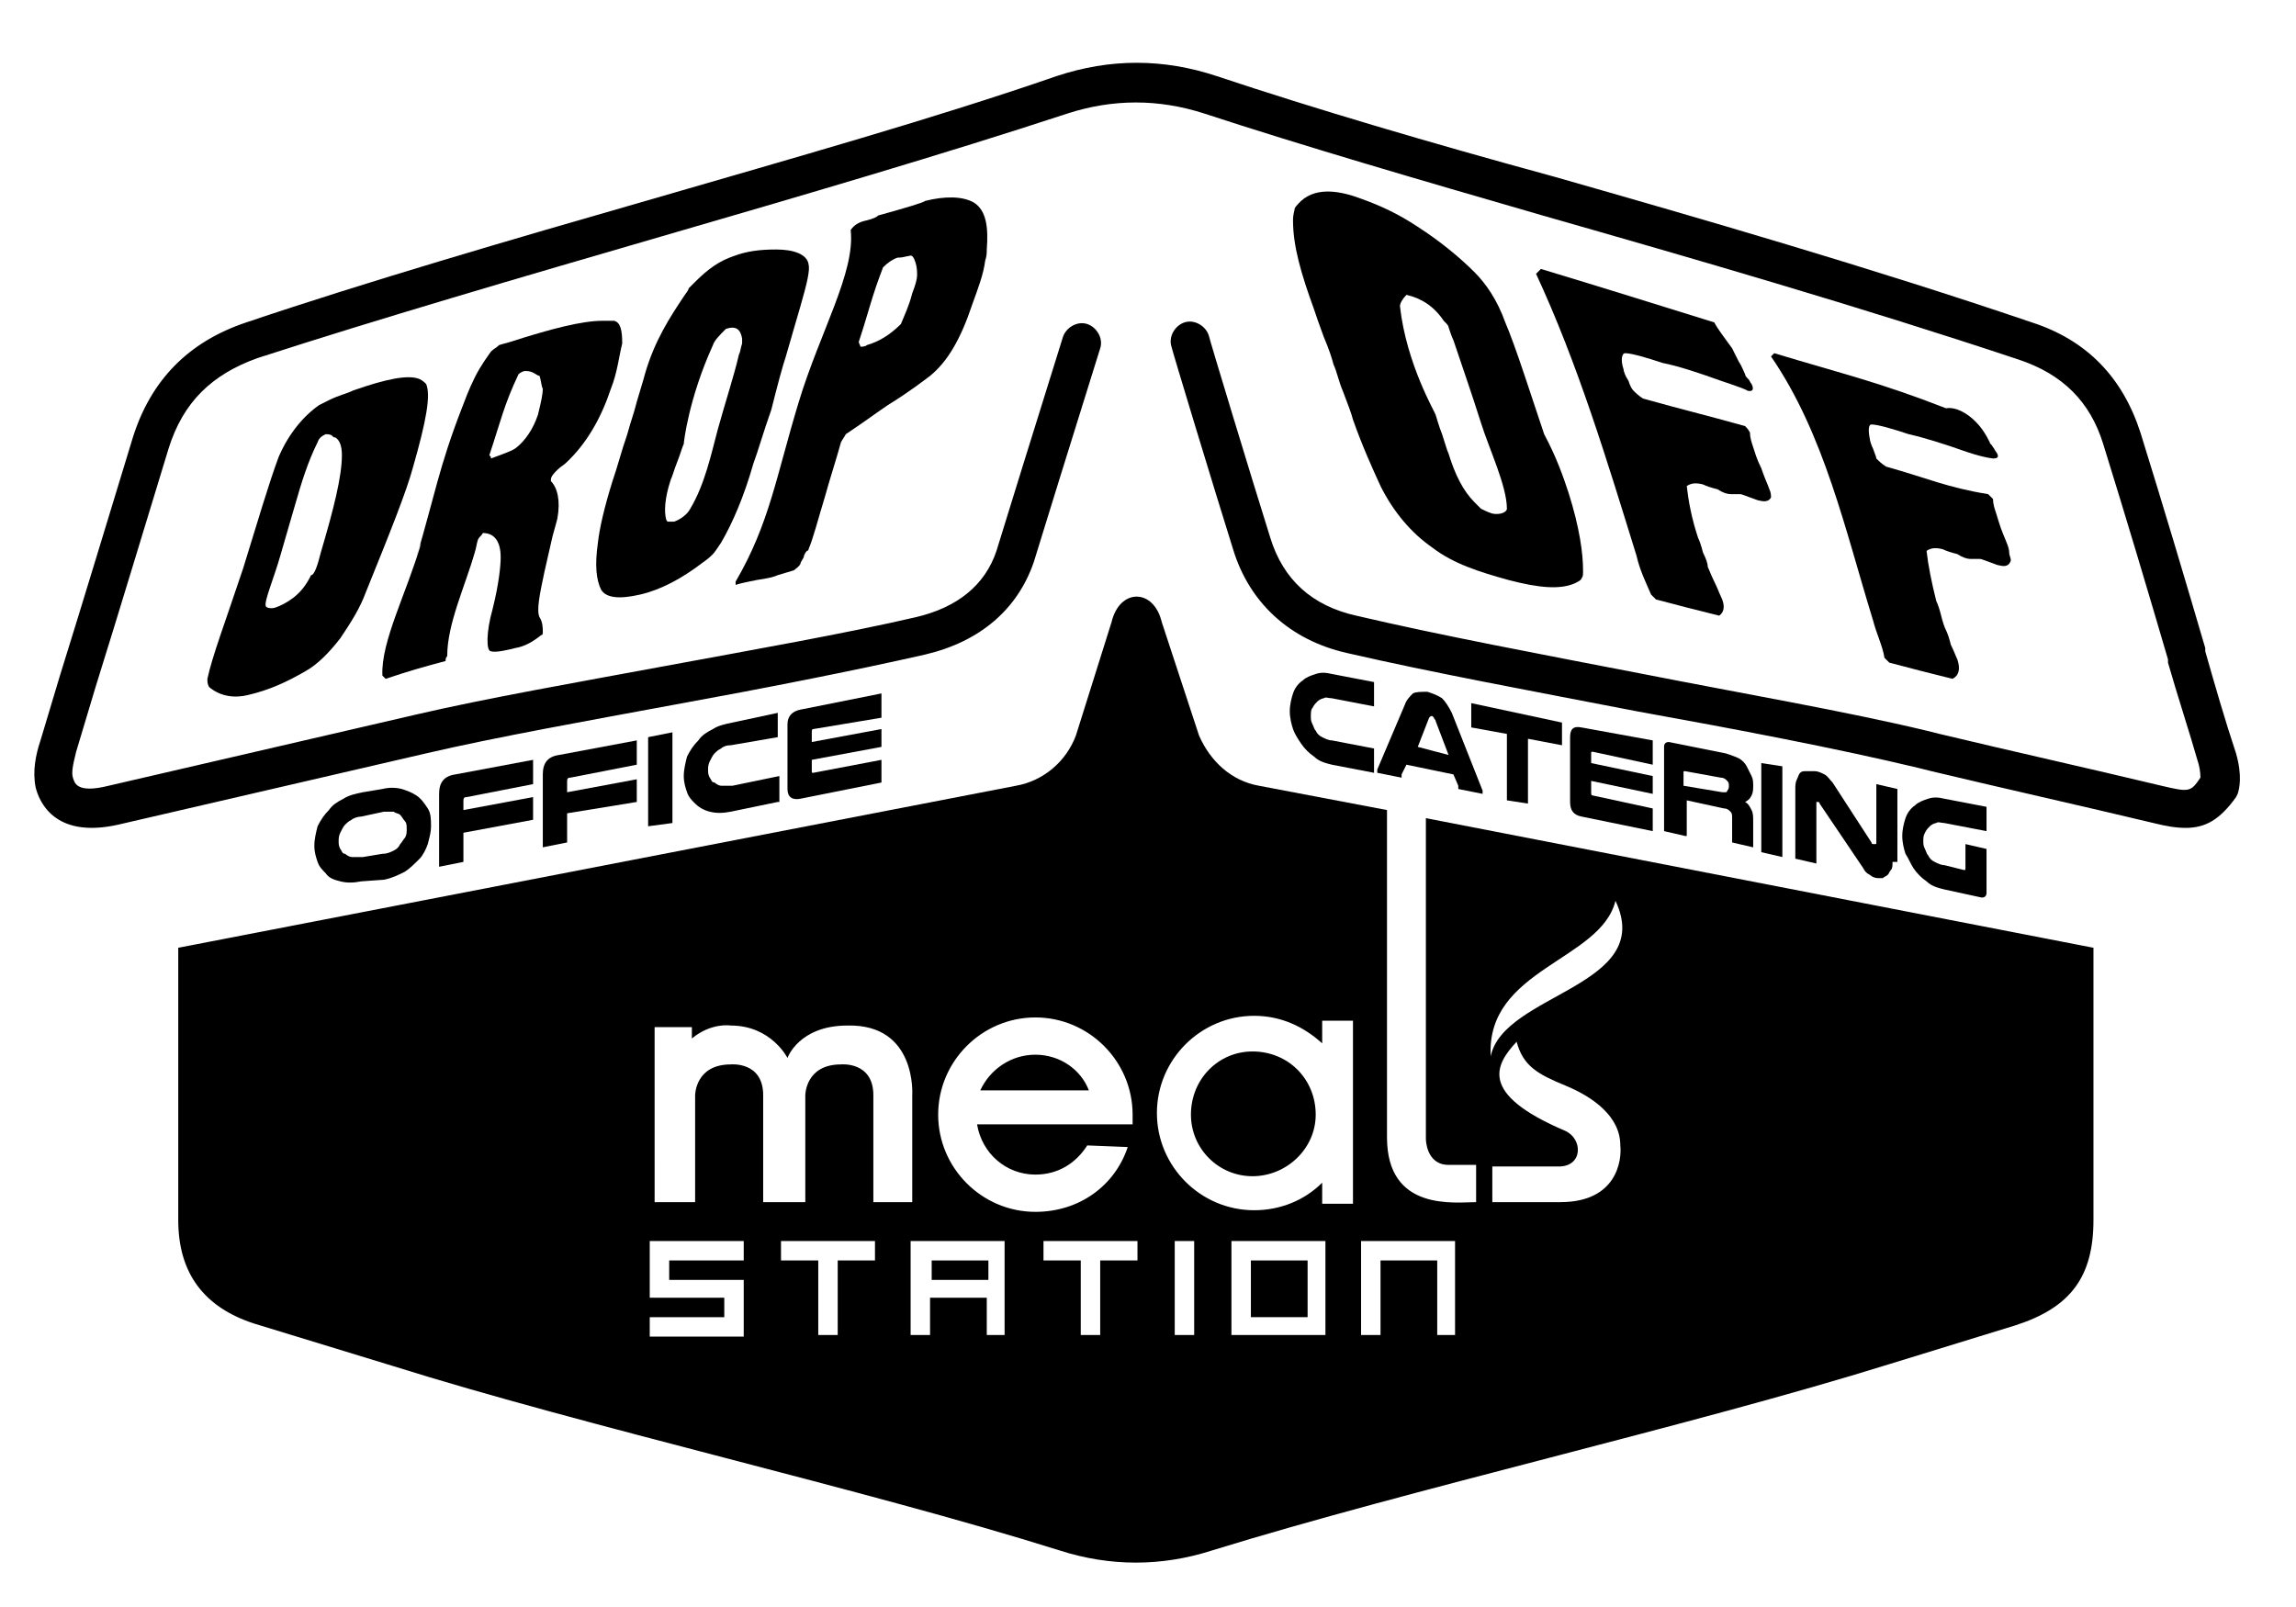
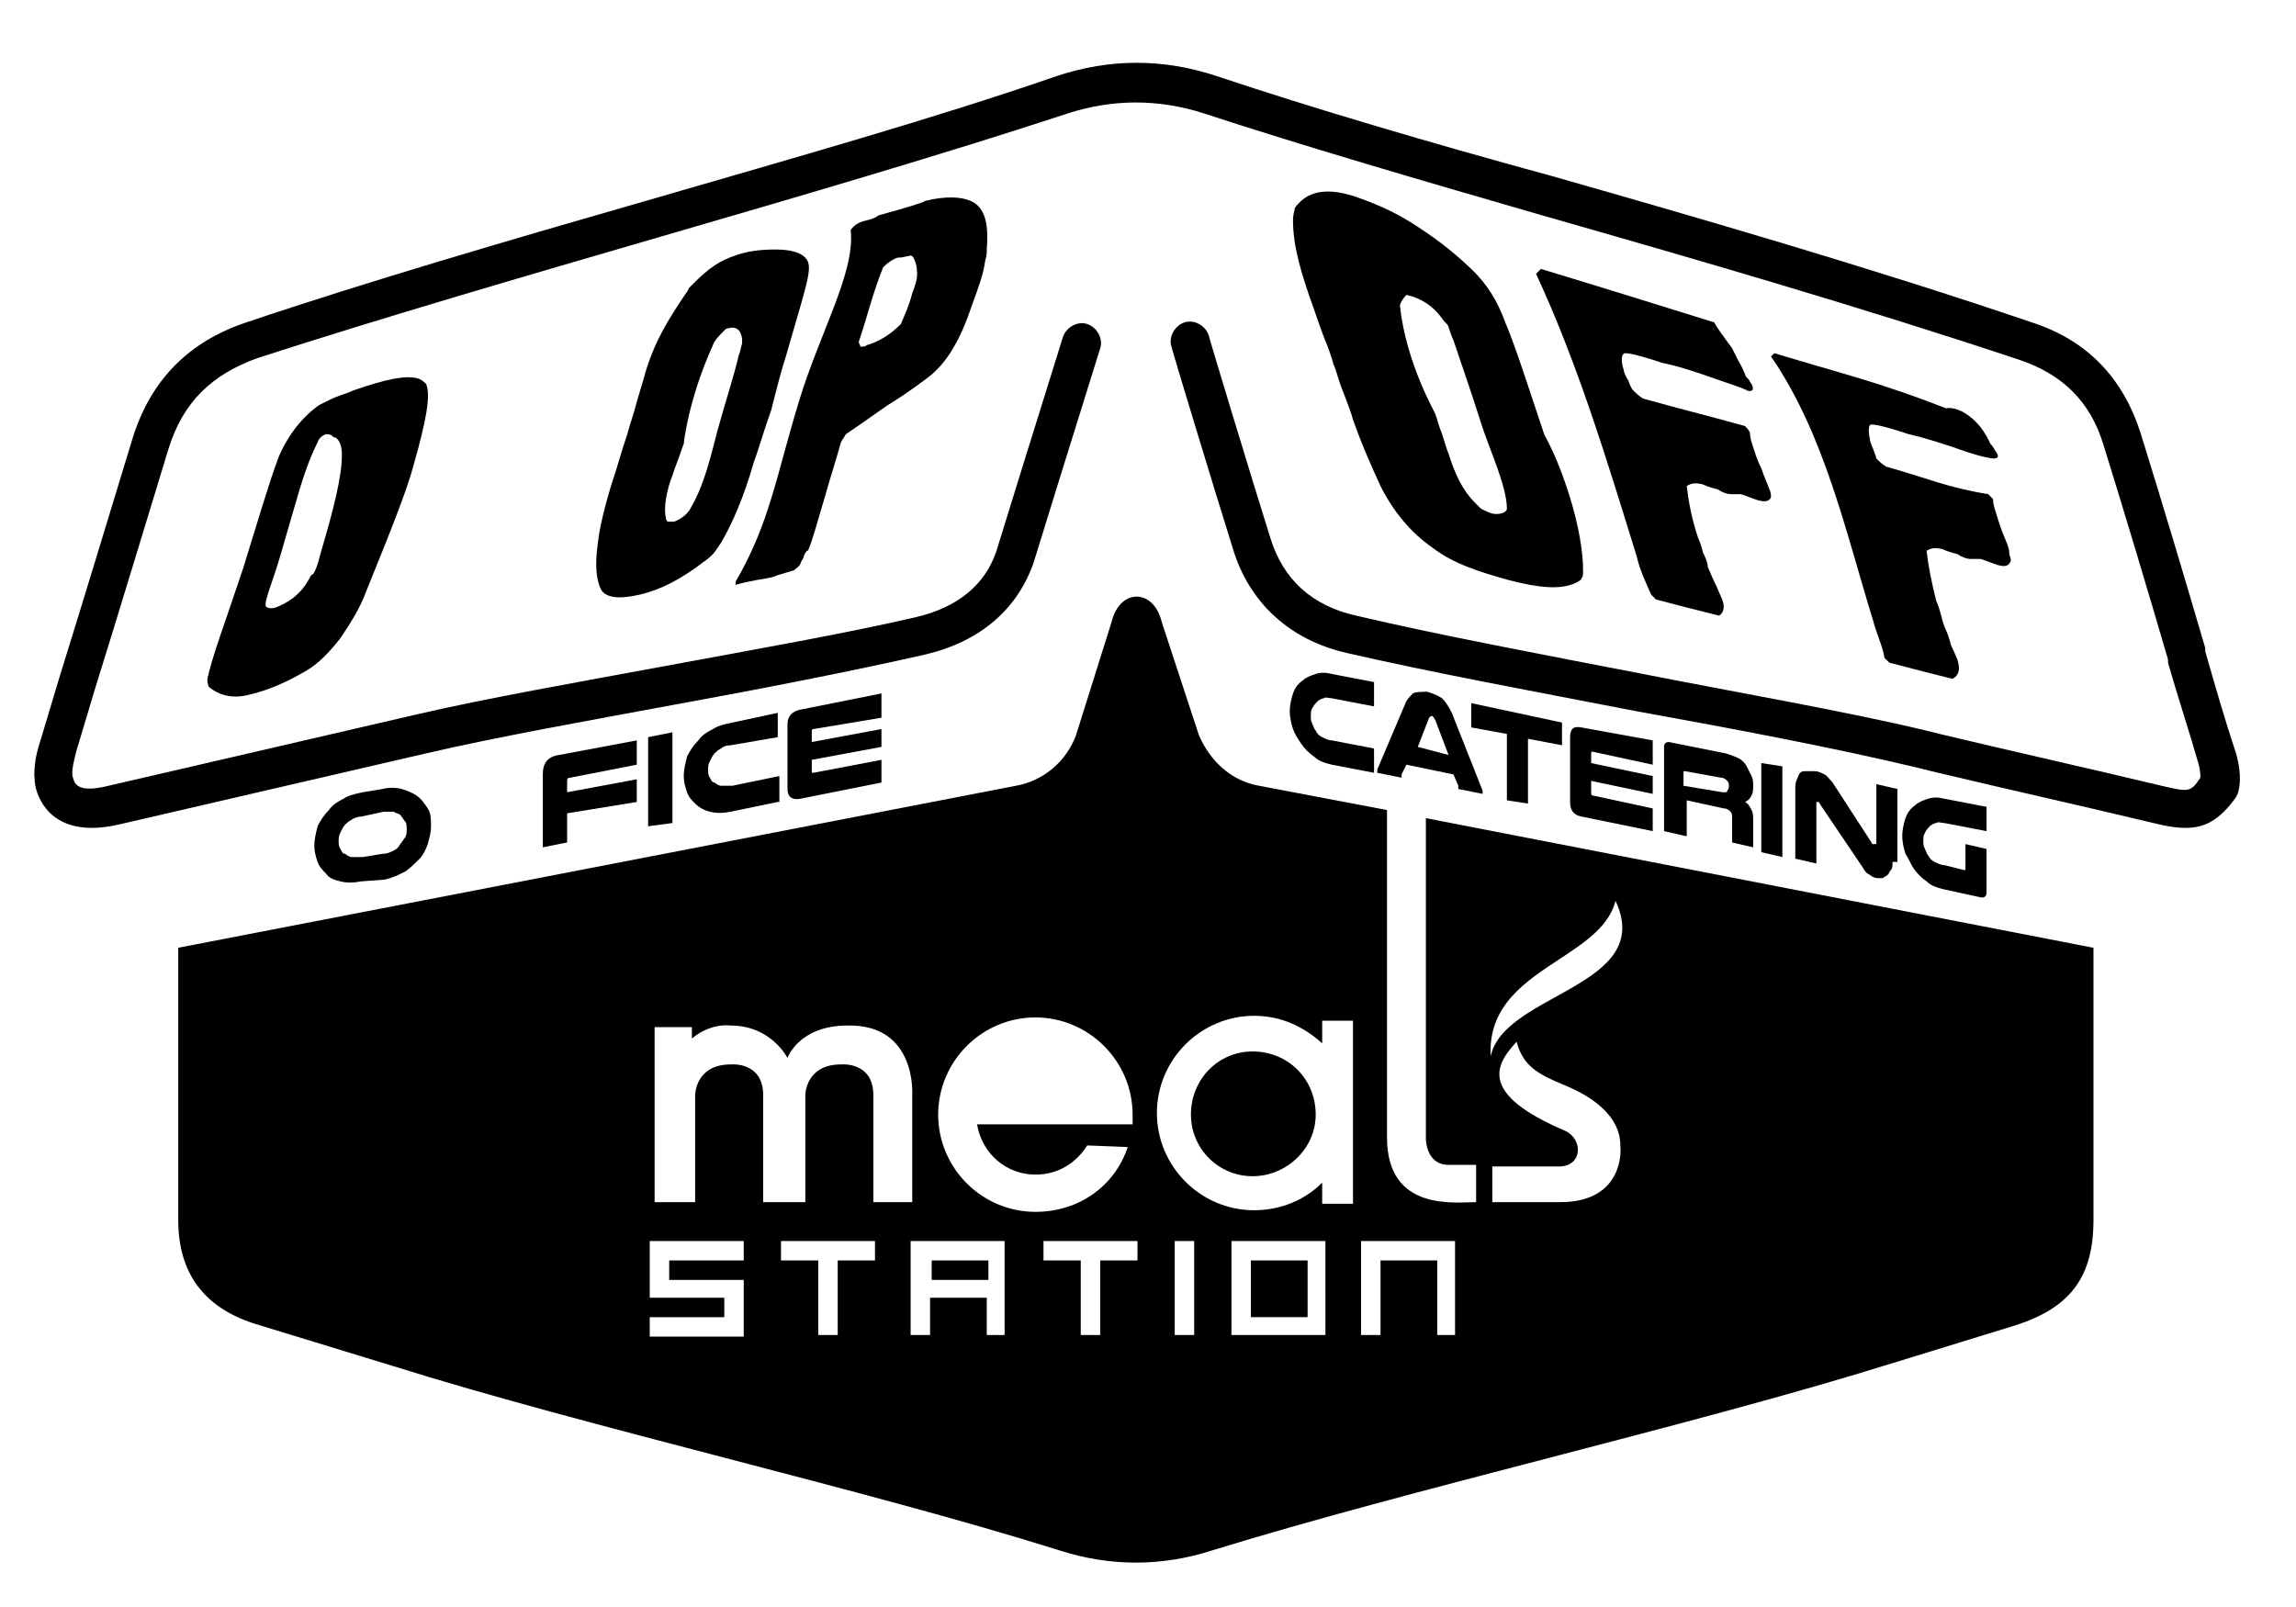
<svg xmlns="http://www.w3.org/2000/svg" version="1.1" id="Layer_1" x="0px" y="0px" viewBox="0 0 141.7 99.2" style="enable-background:new 0 0 141.7 99.2;" xml:space="preserve">
  <path d="M134.9,51.1c-0.6,0-1.2-0.1-2-0.3c-4.6-1.1-9.1-2.1-13.7-3.2l-0.8-0.2c-5-1.2-11.3-2.4-17.4-3.5c-6.2-1.2-12.7-2.4-17.9-3.6  c-3.5-0.8-6-3.1-7-6.4c-1.1-3.5-3.8-12.4-3.8-12.5c-0.2-0.6,0.2-1.3,0.8-1.5c0.6-0.2,1.3,0.2,1.5,0.8c0,0.1,2.7,9,3.8,12.5  c0.8,2.6,2.6,4.2,5.3,4.8c5.1,1.2,11.5,2.4,17.7,3.6c6.1,1.2,12.5,2.3,17.5,3.5l0.8,0.2c4.6,1.1,9.1,2.1,13.7,3.2  c1.7,0.4,1.8,0.4,2.4-0.5c0-0.1,0-0.4-0.1-0.8c-0.6-2.1-1.3-4.2-1.9-6.3l0-0.2c-1.2-4.1-2.6-8.8-4-13.3c-0.8-2.6-2.5-4.3-5.2-5.2  c-9.9-3.3-20.3-6.3-29.4-8.9c-7.6-2.2-14.8-4.3-20.9-6.3c-2.8-0.9-5.6-0.9-8.4,0c-7.6,2.5-16.5,5.1-25.1,7.6  c-8.6,2.5-17.5,5.1-24.9,7.5c-2.8,1-4.6,2.7-5.5,5.6c-1.5,4.9-3,9.9-4.5,14.7l-1.2,4c-0.2,0.8-0.3,1.3-0.2,1.6  c0.1,0.3,0.2,1,2.2,0.5l19-4.4c4.3-1,10-2,15.4-3c5.4-1,11.1-2,15.4-3c2.6-0.6,4.3-2,5-4.1c0.7-2.3,2.2-7.1,4.1-13.2  c0.2-0.6,0.9-1,1.5-0.8c0.6,0.2,1,0.9,0.8,1.5c-1.9,6.1-3.4,10.9-4.1,13.2c-1,2.9-3.3,4.9-6.7,5.7c-4.4,1-10,2.1-15.5,3.1  c-5.4,1-11,2-15.3,3l-19,4.4c-4,0.9-4.9-1.5-5.1-2.3c-0.2-1,0-2,0.3-2.9l1.2-4c1.5-4.8,3-9.8,4.5-14.7c1.1-3.5,3.4-5.9,7-7.1  c7.4-2.5,16.3-5.1,25-7.6c8.6-2.5,17.5-5,25-7.6c3.3-1.1,6.6-1.1,9.9,0c6,2,13.1,4.1,20.8,6.2c9.1,2.6,19.5,5.6,29.5,9  c3.4,1.1,5.6,3.4,6.7,6.8c1.4,4.5,2.8,9.2,4,13.3l0,0.2c0.6,2.1,1.2,4.2,1.9,6.3c0.4,1.4,0.2,2.2,0.1,2.5l-0.1,0.2  C137,50.6,136.1,51.1,134.9,51.1" />
  <rect x="57.5" y="77.8" width="3.5" height="1.2" />
  <path d="M77.3,64.9c-2.1,0-3.8,1.7-3.8,3.9c0,2.1,1.7,3.8,3.8,3.8c2.1,0,3.9-1.7,3.9-3.8C81.2,66.6,79.5,64.9,77.3,64.9" />
-   <path d="M63.9,65.1c-1.5,0-2.8,0.9-3.4,2.2l6.7,0C66.7,66,65.4,65.1,63.9,65.1" />
  <rect x="77.2" y="77.8" width="3.5" height="3.5" />
  <path d="M88,50.5v19.8c0,0,0,1.6,1.4,1.6h1.7v2.3c-1.3,0-5.5,0.6-5.5-4V50l-7.9-1.5C76,48.2,74.7,47,74,45.4l-2.3-7  c-0.5-2.1-2.6-2.1-3.1,0l-2.2,7c-0.6,1.6-2,2.8-3.7,3.1l-51.7,10c0,4.4,0,11.4,0,16.8c0,3.3,1.6,5.4,4.7,6.4l8.5,2.6  c12.1,3.8,29.1,7.6,41.2,11.4c3.1,1,6.3,1,9.4,0c12.3-3.8,29.6-7.7,41.8-11.5l7.8-2.4c3.4-1.1,4.8-3,4.8-6.5l0-7.8c0-4.4,0-4.5,0-9  L88,50.5z M45.9,77.8h-4.6v1.2h4.6v3.5h-5.8v-1.2h4.6v-1.2h-4.6v-3.5h5.8V77.8z M54,77.8h-2.3v4.6h-1.2v-4.6h-2.3v-1.2H54V77.8z   M56.3,67.6v6.6h-2.4v-6.6c0-2.1-2-1.9-2-1.9c-2.2,0-2.2,1.9-2.2,1.9l0,6.6h-2.6v-6.6c0-2.1-2-1.9-2-1.9c-2.2,0-2.2,1.9-2.2,1.9v6.6  h-2.5V63.4l2.3,0v0.7c1.2-1,2.4-0.8,2.4-0.8c2.5,0,3.5,2,3.5,2s0.7-2,3.7-2C56.6,63.2,56.3,67.6,56.3,67.6 M62.1,82.4h-1.2v-2.3  h-3.5v2.3h-1.2v-5.8h5.8V82.4z M57.9,68.8c0-3.3,2.7-6,6-6c3.3,0,6,2.7,6,6c0,0.2,0,0.4,0,0.6l-9.6,0c0.3,1.8,1.8,3.1,3.6,3.1  c1.4,0,2.5-0.7,3.2-1.8l2.5,0.1c-0.8,2.4-3,4-5.7,4C60.6,74.8,57.9,72.1,57.9,68.8 M70.2,77.8h-2.3v4.6h-1.2v-4.6h-2.3v-1.2h5.8  V77.8z M73.7,82.4h-1.2v-5.8h1.2V82.4z M81.8,82.4H76v-5.8h5.8V82.4z M83.5,74.3h-1.9V73c-1.1,1.1-2.6,1.7-4.2,1.7c-3.3,0-6-2.7-6-6  c0-3.3,2.7-6,6-6c1.7,0,3.1,0.7,4.2,1.7V63h1.9V74.3z M89.9,82.4h-1.2v-4.6h-3.5v4.6h-1.2v-5.8h5.8V82.4z M96.3,74.2h-4.2l0-2.2h4.1  c1.5,0,1.5-1.7,0.4-2.2c-5.4-2.3-4.3-4.1-3-5.5c0.4,1.5,1.3,2,3,2.7c1.7,0.7,3.4,1.9,3.4,3.7C100.1,71.6,99.8,74.2,96.3,74.2   M92,65.2c-0.3-5.4,6.8-5.9,7.7-9.6C102.2,60.9,92.8,61.3,92,65.2" />
  <path d="M96.8,30.4c0.7,2.2,0.9,3.8,0.9,4.8c0,0.3,0,0.4-0.1,0.5c0,0.1-0.2,0.2-0.4,0.3c-0.9,0.4-2.2,0.3-4.1-0.2  c-1.8-0.5-3.4-1-4.7-2c-1.3-0.9-2.4-2.2-3.2-3.8c-0.5-1.1-1.1-2.4-1.7-4.1c-0.1-0.4-0.3-0.9-0.6-1.7c-0.3-0.7-0.4-1.3-0.6-1.7  c-0.1-0.4-0.3-1-0.6-1.7c-0.3-0.8-0.5-1.4-0.6-1.7c-0.8-2.2-1.3-3.9-1.3-5.5c0-0.4,0.1-0.6,0.1-0.7c0-0.1,0.2-0.3,0.4-0.5  c1-0.9,2.5-0.6,3.8-0.1c1.1,0.4,2.2,0.9,3.4,1.7c1.4,0.9,2.6,1.9,3.5,2.8c0.7,0.7,1.4,1.7,1.9,3.1c0.3,0.7,0.7,1.8,1.2,3.3  c0.2,0.6,0.6,1.8,1.2,3.6C96.1,28.3,96.5,29.5,96.8,30.4 M91.4,26.1c-0.6-1.9-1.2-3.6-1.7-5.1c-0.1-0.2-0.2-0.5-0.3-0.8  c0-0.1-0.1-0.2-0.3-0.4c-0.6-0.9-1.4-1.4-2.3-1.6c-0.2,0.2-0.4,0.5-0.4,0.7c0.4,3.6,2.2,6.6,2.2,6.7c0.1,0.3,0.2,0.7,0.4,1.2  c0.2,0.6,0.3,1,0.4,1.2c0.4,1.3,0.9,2.3,1.6,3c0.2,0.2,0.3,0.3,0.4,0.4c0.2,0.1,0.4,0.2,0.7,0.3c0.5,0.1,0.9-0.1,0.9-0.3  C93,30,91.9,27.7,91.4,26.1" />
  <path d="M106.9,21.5c0.1,0.2,0.2,0.4,0.4,0.8c0.2,0.3,0.3,0.6,0.4,0.8c0,0.1,0.1,0.2,0.2,0.3c0.1,0.1,0.1,0.2,0.2,0.3  c0.2,0.4,0,0.5-0.3,0.4c0.1,0-0.4-0.2-1.6-0.6c-1.4-0.5-2.6-0.9-3.6-1.1c-0.9-0.3-1.9-0.6-2.3-0.6c-0.2,0-0.3,0.4-0.1,1  c0,0.1,0.1,0.4,0.3,0.7c0.1,0.3,0.2,0.5,0.3,0.6c0.2,0.2,0.3,0.3,0.6,0.5c2.5,0.7,3.8,1,6.3,1.7c0.1,0.1,0.2,0.2,0.3,0.4  c0,0.3,0.1,0.6,0.2,0.9c0.1,0.3,0.2,0.7,0.5,1.3c0.2,0.6,0.4,1,0.5,1.3c0.1,0.2,0.1,0.4,0.1,0.5c-0.1,0.2-0.3,0.3-0.7,0.2  c-0.1,0-0.3-0.1-0.6-0.2c-0.3-0.1-0.5-0.2-0.6-0.2c-0.1,0-0.2,0-0.3,0c-0.1,0-0.3,0-0.3,0c-0.2,0-0.5-0.1-0.8-0.3  c-0.4-0.1-0.7-0.2-0.9-0.3c-0.4-0.1-0.7-0.1-1,0.1c0.1,0.9,0.3,2,0.7,3.2c0.1,0.2,0.2,0.5,0.3,0.9c0.2,0.4,0.3,0.7,0.3,0.9  c0.1,0.2,0.2,0.5,0.4,0.9c0.2,0.4,0.3,0.7,0.4,0.9c0.3,0.6,0.2,1-0.1,1.2c-1.6-0.4-2.4-0.6-3.9-1c-0.1-0.1-0.2-0.2-0.3-0.3  c-0.3-0.7-0.7-1.5-0.9-2.4c-1.8-5.8-3.6-11.8-6.2-17.4c0.1-0.1,0.2-0.2,0.3-0.3c4.3,1.3,6.5,2,10.7,3.3  C106,20.3,106.4,20.8,106.9,21.5" />
  <path d="M121.9,26c0.1,0.1,0.3,0.3,0.5,0.6c0.2,0.3,0.3,0.5,0.4,0.7c0,0.1,0.1,0.1,0.2,0.3c0.1,0.1,0.1,0.2,0.2,0.3  c0.2,0.3,0.1,0.4-0.2,0.4c0.1,0-0.4,0-1.6-0.4c-1.4-0.5-2.7-0.9-3.6-1.1c-0.9-0.3-1.9-0.6-2.3-0.6c-0.2,0-0.2,0.4-0.1,0.9  c0,0.1,0.1,0.4,0.2,0.6c0.1,0.3,0.2,0.5,0.2,0.6c0.2,0.2,0.3,0.3,0.6,0.5c2.5,0.7,3.8,1.3,6.3,1.7c0.1,0.1,0.2,0.2,0.3,0.3  c0,0.3,0.1,0.6,0.2,0.9c0.1,0.3,0.2,0.7,0.4,1.2c0.2,0.5,0.4,0.9,0.4,1.2c0,0.2,0.1,0.3,0.1,0.5c-0.1,0.3-0.3,0.4-0.7,0.3  c-0.1,0-0.3-0.1-0.6-0.2c-0.3-0.1-0.5-0.2-0.6-0.2c-0.1,0-0.2,0-0.3,0c-0.1,0-0.3,0-0.3,0c-0.2,0-0.5-0.1-0.8-0.3  c-0.4-0.1-0.7-0.2-0.9-0.3c-0.4-0.1-0.7-0.1-1,0.1c0.1,0.9,0.3,1.9,0.6,3.1c0.1,0.2,0.2,0.5,0.3,0.9c0.1,0.4,0.2,0.7,0.3,0.9  c0.1,0.2,0.2,0.5,0.3,0.9c0.2,0.4,0.3,0.7,0.4,0.9c0.2,0.6,0.1,1-0.3,1.2c-1.6-0.4-2.4-0.6-3.9-1c-0.1-0.1-0.2-0.2-0.3-0.3  c-0.1-0.7-0.5-1.5-0.7-2.3c-1.7-5.5-3-11.5-6.3-16.3c0.1-0.1,0.1-0.1,0.2-0.2c4.3,1.3,6.5,1.8,10.6,3.4  C120.7,25.1,121.4,25.5,121.9,26" />
  <path d="M25.5,28.8c-0.4,1.5-1.4,4-2.9,7.7c-0.4,1.1-1,2-1.6,2.9c-0.7,0.9-1.4,1.6-2.1,2c-1.2,0.7-2.3,1.2-3.6,1.5  c-0.8,0.2-1.7,0.1-2.4-0.5c-0.1-0.2-0.1-0.3-0.1-0.5c0.3-1.4,1.1-3.5,2.2-6.8c0.9-2.9,1.6-5.3,2.2-6.9c0.6-1.4,1.5-2.5,2.5-3.2  c0.2-0.1,0.4-0.2,0.6-0.3c0.6-0.3,1.1-0.4,1.5-0.6c2-0.7,3.4-1,4.1-0.7c0.2,0.1,0.3,0.2,0.4,0.3C26.6,24.4,26.3,26,25.5,28.8   M19.8,34.1c0.8-2.7,1.3-4.7,1.3-6c0-0.5-0.1-0.9-0.4-1.1c-0.1,0-0.1,0-0.2-0.1c-0.1-0.1-0.3-0.1-0.4-0.1c-0.2,0.1-0.4,0.2-0.5,0.5  c-0.6,1.2-1,2.5-1.4,3.9c-0.2,0.7-0.5,1.7-0.9,3.1c-0.4,1.4-1,2.8-0.9,3.1c0,0.1,0.3,0.2,0.6,0.1c0.3-0.1,0.7-0.3,1.1-0.6  c0.5-0.4,0.8-0.8,1.1-1.4C19.4,35.5,19.6,34.9,19.8,34.1" />
-   <path d="M33.5,39c0,0.1,0,0.2-0.1,0.2c-0.5,0.4-1,0.7-1.6,0.8c-0.4,0.1-1.2,0.3-1.5,0.2C30,40.2,30,39,30.4,37.6  c0.4-1.6,0.5-2.7,0.5-3.2c0-1-0.4-1.5-1.1-1.5c-0.1,0.2-0.2,0.2-0.3,0.4c-0.1,0.3-0.1,0.5-0.2,0.8c-0.6,2.1-1.7,4.4-1.7,6.4  c-0.1,0.1-0.1,0.2-0.1,0.3c-1.5,0.4-2.2,0.6-3.7,1.1c-0.1-0.1-0.1-0.1-0.2-0.2c-0.1-2.1,1.5-5.1,2.4-8.2c-0.1,0.2-0.2,0.5-0.3,0.9  c1.1-3.7,1.4-5.6,2.8-9.2c0.2-0.5,0.4-1.1,0.8-1.9c0.4-0.8,0.8-1.3,1-1.6c0.2-0.2,0.3-0.2,0.5-0.4c0.3-0.1,0.4-0.1,0.7-0.2  c2.5-0.8,4.4-1.3,5.7-1.3c0.2,0,0.4,0,0.7,0c0.4,0.1,0.5,0.6,0.5,1.4C38.2,22,38.1,23,37.7,24c-0.6,1.8-1.5,3.4-2.8,4.6  c-0.1,0.1-0.3,0.2-0.5,0.4c-0.2,0.2-0.4,0.4-0.4,0.6c0,0,0,0.1,0,0.1c0.4,0.4,0.6,1.2,0.4,2.3c0,0-0.1,0.4-0.3,1.1  c-0.2,0.9-0.3,1.3-0.5,2.2c-0.3,1.4-0.5,2.4-0.3,2.8C33.5,38.4,33.5,38.8,33.5,39 M33.2,25.6c0.2-0.8,0.3-1.3,0.3-1.6  c-0.1-0.2-0.1-0.5-0.2-0.8c-0.1,0-0.2-0.1-0.4-0.2c-0.2-0.1-0.4-0.1-0.5-0.1c-0.1,0-0.3,0.1-0.4,0.2c-0.9,1.9-1.1,2.9-1.8,5  c0.1,0.1,0.1,0.1,0.1,0.2c0.8-0.3,1.4-0.5,1.6-0.7C32.4,27.2,32.9,26.5,33.2,25.6" />
  <path d="M46.5,28.6c-0.6,2.1-1.3,3.7-2,4.9c-0.2,0.3-0.4,0.6-0.5,0.7c-0.1,0.1-0.3,0.3-0.6,0.5c-1.3,1-2.6,1.7-3.9,2  c-1.3,0.3-2.1,0.2-2.4-0.3c-0.3-0.6-0.4-1.5-0.2-2.9c0.1-0.9,0.4-2.2,0.9-3.8c0.1-0.3,0.3-0.9,0.5-1.6c0.2-0.7,0.4-1.2,0.5-1.6  c0.1-0.4,0.3-0.9,0.5-1.7c0.2-0.7,0.4-1.3,0.5-1.7c0.6-2.1,1.6-3.6,2.4-4.8c0.2-0.3,0.3-0.4,0.3-0.5c0.1-0.1,0.2-0.2,0.4-0.4  c0.8-0.8,1.5-1.3,2.4-1.6c0.8-0.3,1.6-0.4,2.6-0.4c1.1,0,1.9,0.3,2,0.9c0.1,0.4-0.1,1.2-0.5,2.6c-0.2,0.7-0.5,1.7-0.9,3.1  c-0.2,0.6-0.5,1.7-0.9,3.3C47.1,26.7,46.8,27.8,46.5,28.6 M44.3,26.5c0.5-1.8,1-3.3,1.3-4.6c0.1-0.2,0.1-0.4,0.2-0.7  c0-0.1,0-0.2,0-0.3c-0.1-0.6-0.4-0.8-1-0.6c-0.4,0.4-0.7,0.7-0.8,1c-1.5,3.3-1.8,6-1.8,6.1c-0.1,0.2-0.2,0.6-0.4,1.1  c-0.2,0.5-0.3,0.9-0.4,1.1c-0.4,1.2-0.4,2-0.3,2.4c0,0.1,0.1,0.2,0.1,0.2c0.1,0,0.2,0,0.4,0c0.3-0.1,0.8-0.4,1-0.8  C43.5,29.9,43.9,28,44.3,26.5" />
  <path d="M60,18.8c-0.7,2.1-1.5,3.5-2.6,4.4c-0.4,0.3-1.3,1-2.6,1.8c-0.6,0.4-1.4,1-2.6,1.8c-0.1,0.2-0.2,0.3-0.3,0.5  c-0.3,1.1-0.7,2.3-1,3.4c-0.4,1.3-0.7,2.5-1,3.2c0,0,0,0.1-0.1,0.1c-0.1,0.1-0.2,0.3-0.2,0.4c-0.1,0.2-0.2,0.3-0.2,0.4  c-0.1,0.2-0.3,0.3-0.4,0.4c-0.3,0.1-0.7,0.2-1,0.3c-0.2,0.1-0.6,0.2-1.3,0.3c-0.5,0.1-1,0.2-1.3,0.3c0-0.1,0-0.1,0-0.2  c2.1-3.6,2.5-6.5,3.9-11.1c1.3-4.3,3.5-8,3.2-10.6c0.2-0.3,0.5-0.5,1-0.6c0.4-0.1,0.6-0.2,0.7-0.3c1.8-0.5,2.8-0.8,2.9-0.9  c1.2-0.3,2.3-0.3,3,0.1c0.8,0.5,0.9,1.6,0.8,2.9c0,0.2,0,0.4-0.1,0.7C60.7,16.9,60.4,17.7,60,18.8 M56.3,18.1  c0.2-0.5,0.3-0.9,0.3-1.1c0-0.2,0-0.5-0.1-0.8c-0.1-0.3-0.2-0.5-0.4-0.4c-0.1,0-0.4,0.1-0.6,0.1c-0.1,0-0.1,0-0.1,0c0,0,0,0,0,0  c0,0,0,0,0,0c-0.3,0.1-0.6,0.3-0.9,0.6c-0.7,1.8-0.9,2.8-1.5,4.6c0,0.1,0.1,0.2,0.1,0.3c0.1,0,0.3,0,0.4-0.1  c0.7-0.2,1.4-0.6,2.1-1.3C55.8,19.5,56.1,18.9,56.3,18.1" />
  <g>
    <path d="M22.3,54.4c-0.5,0.1-0.9,0.1-1.3,0c-0.4-0.1-0.7-0.2-0.9-0.5c-0.2-0.2-0.4-0.4-0.5-0.7c-0.1-0.3-0.2-0.6-0.2-1   c0-0.4,0.1-0.8,0.2-1.2c0.2-0.4,0.4-0.7,0.7-1c0.2-0.3,0.5-0.5,0.9-0.7c0.3-0.2,0.7-0.3,1.2-0.4l1.2-0.2c0.4-0.1,0.8-0.1,1.2,0   c0.3,0.1,0.6,0.2,0.9,0.4c0.3,0.2,0.5,0.5,0.7,0.8c0.2,0.3,0.2,0.7,0.2,1.1c0,0.4-0.1,0.7-0.2,1.1c-0.1,0.3-0.3,0.7-0.5,0.9   c-0.3,0.3-0.6,0.6-0.9,0.8c-0.4,0.2-0.8,0.4-1.3,0.5L22.3,54.4z M22.3,50.4c-0.2,0-0.5,0.1-0.6,0.2c-0.2,0.1-0.3,0.2-0.4,0.3   c-0.1,0.1-0.2,0.3-0.3,0.5c-0.1,0.2-0.1,0.4-0.1,0.5c0,0.2,0,0.3,0.1,0.5c0.1,0.1,0.1,0.3,0.3,0.3c0.1,0.1,0.3,0.2,0.4,0.2   c0.2,0,0.4,0,0.7,0l1.2-0.2c0.3,0,0.5-0.1,0.7-0.2c0.2-0.1,0.3-0.2,0.4-0.4c0.1-0.1,0.2-0.3,0.3-0.4c0.1-0.2,0.1-0.3,0.1-0.5   c0-0.2,0-0.4-0.1-0.5c-0.1-0.1-0.2-0.3-0.3-0.4c-0.1-0.1-0.3-0.1-0.4-0.2c-0.2,0-0.4,0-0.6,0L22.3,50.4z" />
-     <path d="M32.9,46.9v1.5l-4.1,0.8c-0.2,0-0.2,0.1-0.2,0.3V50l4.3-0.8v1.4l-4.3,0.8v1.8l-1.5,0.3V49c0-0.7,0.3-1.1,1-1.2L32.9,46.9z" />
    <path d="M39.3,45.7v1.5l-4.1,0.8c-0.2,0-0.2,0.1-0.2,0.3v0.6l4.3-0.8v1.4L35,50.2V52l-1.5,0.3v-4.5c0-0.7,0.3-1.1,1-1.2L39.3,45.7z   " />
    <polygon points="41.5,45.2 41.5,50.8 40,51 40,45.5  " />
    <path d="M48,49.5l-2.9,0.6c-0.5,0.1-0.9,0.1-1.3,0c-0.4-0.1-0.7-0.3-0.9-0.5c-0.2-0.2-0.4-0.4-0.5-0.7c-0.1-0.3-0.2-0.6-0.2-1   c0-0.4,0.1-0.8,0.2-1.2c0.2-0.4,0.4-0.7,0.7-1c0.2-0.3,0.5-0.5,0.9-0.7c0.3-0.2,0.7-0.3,1.2-0.4L48,44v1.5L45.1,46   c-0.3,0-0.5,0.1-0.6,0.2c-0.2,0.1-0.3,0.2-0.4,0.3c-0.1,0.1-0.2,0.3-0.3,0.5c-0.1,0.2-0.1,0.4-0.1,0.5c0,0.2,0,0.3,0.1,0.5   c0.1,0.1,0.1,0.3,0.3,0.3c0.1,0.1,0.3,0.2,0.4,0.2c0.2,0,0.4,0,0.7,0l2.9-0.6V49.5z" />
    <path d="M54.4,42.8v1.5L50.2,45c-0.1,0-0.1,0.1-0.1,0.2v0.6l4.3-0.8v1.1l-4.3,0.8v0.7c0,0.1,0,0.1,0.1,0.1l4.2-0.8v1.4l-5,1   c-0.5,0.1-0.8-0.1-0.8-0.6v-4c0-0.5,0.3-0.8,0.8-0.9L54.4,42.8z" />
  </g>
  <g>
    <path d="M84.8,47.7l-2.6-0.5c-0.4-0.1-0.8-0.2-1.1-0.5c-0.3-0.2-0.6-0.5-0.8-0.8c-0.2-0.3-0.4-0.6-0.5-0.9   c-0.1-0.3-0.2-0.7-0.2-1.1c0-0.4,0.1-0.8,0.2-1.1c0.1-0.3,0.3-0.6,0.6-0.8c0.2-0.2,0.5-0.3,0.8-0.4c0.3-0.1,0.6-0.1,1,0l2.6,0.5   v1.5l-2.6-0.5c-0.2,0-0.4-0.1-0.5,0c-0.1,0-0.3,0.1-0.4,0.2c-0.1,0.1-0.2,0.2-0.3,0.4c-0.1,0.1-0.1,0.3-0.1,0.5   c0,0.2,0,0.3,0.1,0.5c0.1,0.2,0.1,0.3,0.2,0.4c0.1,0.2,0.2,0.3,0.4,0.4c0.2,0.1,0.4,0.2,0.6,0.2l2.6,0.5V47.7z" />
    <path d="M91.5,48.8c0,0,0,0.1,0,0.1c0,0,0,0.1,0,0.1l-1.5-0.3c0,0,0-0.1,0-0.1c0,0,0-0.1,0-0.1l-0.3-0.7l-2.9-0.6l-0.3,0.6   c0,0,0,0.1,0,0.1c0,0,0,0.1,0,0.1l-1.5-0.3c0,0,0-0.1,0-0.1c0,0,0-0.1,0-0.1l1.7-4c0.1-0.3,0.3-0.5,0.5-0.7   c0.2-0.1,0.5-0.1,0.9-0.1c0.3,0.1,0.6,0.2,0.9,0.4c0.2,0.2,0.4,0.5,0.6,0.9L91.5,48.8z M89.4,46.6l-0.8-2.1c0-0.1-0.1-0.1-0.1-0.2   c0,0-0.1-0.1-0.1-0.1c0,0-0.1,0-0.1,0c0,0-0.1,0.1-0.1,0.1l-0.7,1.8L89.4,46.6z" />
    <polygon points="96.4,44.6 96.4,46 94.3,45.6 94.3,49.6 93,49.4 93,45.3 90.8,44.9 90.8,43.4  " />
    <path d="M102,45.7v1.5l-3.7-0.8c-0.1,0-0.1,0-0.1,0.1v0.6l3.8,0.8V49l-3.8-0.8v0.7c0,0.1,0,0.2,0.1,0.2l3.7,0.8v1.4l-4.4-0.9   c-0.5-0.1-0.7-0.4-0.7-0.9v-4c0-0.5,0.2-0.7,0.7-0.6L102,45.7z" />
    <path d="M104,51.6l-1.3-0.3v-5.2c0-0.2,0.1-0.3,0.3-0.3l3.5,0.7c0.3,0.1,0.6,0.2,0.8,0.3c0.2,0.1,0.4,0.3,0.5,0.5   c0.1,0.2,0.2,0.4,0.3,0.6c0.1,0.2,0.1,0.4,0.1,0.6c0,0.2,0,0.4-0.1,0.6c-0.1,0.2-0.2,0.3-0.4,0.4c0.2,0.1,0.3,0.3,0.4,0.5   c0.1,0.2,0.1,0.4,0.1,0.7v1.1c0,0.1,0,0.2,0,0.3c0,0.1,0,0.2,0,0.2l-1.3-0.3c0-0.1,0-0.2,0-0.4v-1.1c0-0.2,0-0.3-0.1-0.4   c-0.1-0.1-0.2-0.2-0.4-0.2l-2.3-0.5V51.6z M106.3,48.9c0.1,0,0.2,0,0.2,0c0.1,0,0.1-0.1,0.1-0.1c0.1-0.1,0.1-0.2,0.1-0.3   c0-0.1,0-0.2-0.1-0.3c-0.1-0.1-0.2-0.2-0.4-0.2l-2.2-0.4c-0.1,0-0.1,0-0.1,0.1v0.8L106.3,48.9z" />
    <polygon points="110,47.3 110,52.9 108.7,52.6 108.7,47.1  " />
    <path d="M116.8,53.2c0,0.2,0,0.4-0.1,0.5c-0.1,0.1-0.1,0.2-0.2,0.3c-0.1,0.1-0.2,0.1-0.3,0.2c-0.1,0-0.2,0-0.3,0   c-0.2,0-0.4-0.1-0.5-0.2c-0.2-0.1-0.3-0.2-0.4-0.4l-2.7-4c0-0.1-0.1-0.1-0.1-0.1c0,0-0.1,0-0.1,0c0,0,0,0.1,0,0.1v3.7l-1.3-0.3   v-4.3c0-0.2,0-0.4,0.1-0.6c0.1-0.2,0.1-0.3,0.2-0.4c0.1-0.1,0.2-0.1,0.4-0.1c0.1,0,0.3,0,0.5,0c0.2,0,0.4,0.1,0.6,0.2   c0.2,0.1,0.3,0.3,0.5,0.5l2.4,3.7c0,0,0,0.1,0.1,0.1c0,0,0,0,0.1,0c0.1,0,0.1,0,0.1-0.1v-3.6l1.3,0.3V53.2z" />
    <path d="M120,54.9c-0.4-0.1-0.8-0.2-1.1-0.5c-0.3-0.2-0.6-0.5-0.8-0.8c-0.2-0.3-0.3-0.6-0.5-0.9c-0.1-0.3-0.2-0.7-0.2-1.1   c0-0.4,0.1-0.8,0.2-1.1c0.1-0.3,0.3-0.6,0.6-0.8c0.2-0.2,0.5-0.3,0.8-0.4c0.3-0.1,0.6-0.1,1,0l2.6,0.5v1.5l-2.6-0.5   c-0.2,0-0.4-0.1-0.5,0c-0.1,0-0.3,0.1-0.4,0.2c-0.1,0.1-0.2,0.2-0.3,0.4c-0.1,0.2-0.1,0.3-0.1,0.5c0,0.2,0,0.3,0.1,0.5   c0.1,0.2,0.1,0.3,0.2,0.4c0.1,0.2,0.2,0.3,0.4,0.4c0.2,0.1,0.4,0.2,0.6,0.2l1.2,0.3c0.1,0,0.1,0,0.1-0.1v-1.5l1.3,0.3v2.7   c0,0.2-0.1,0.3-0.3,0.3L120,54.9z" />
  </g>
</svg>